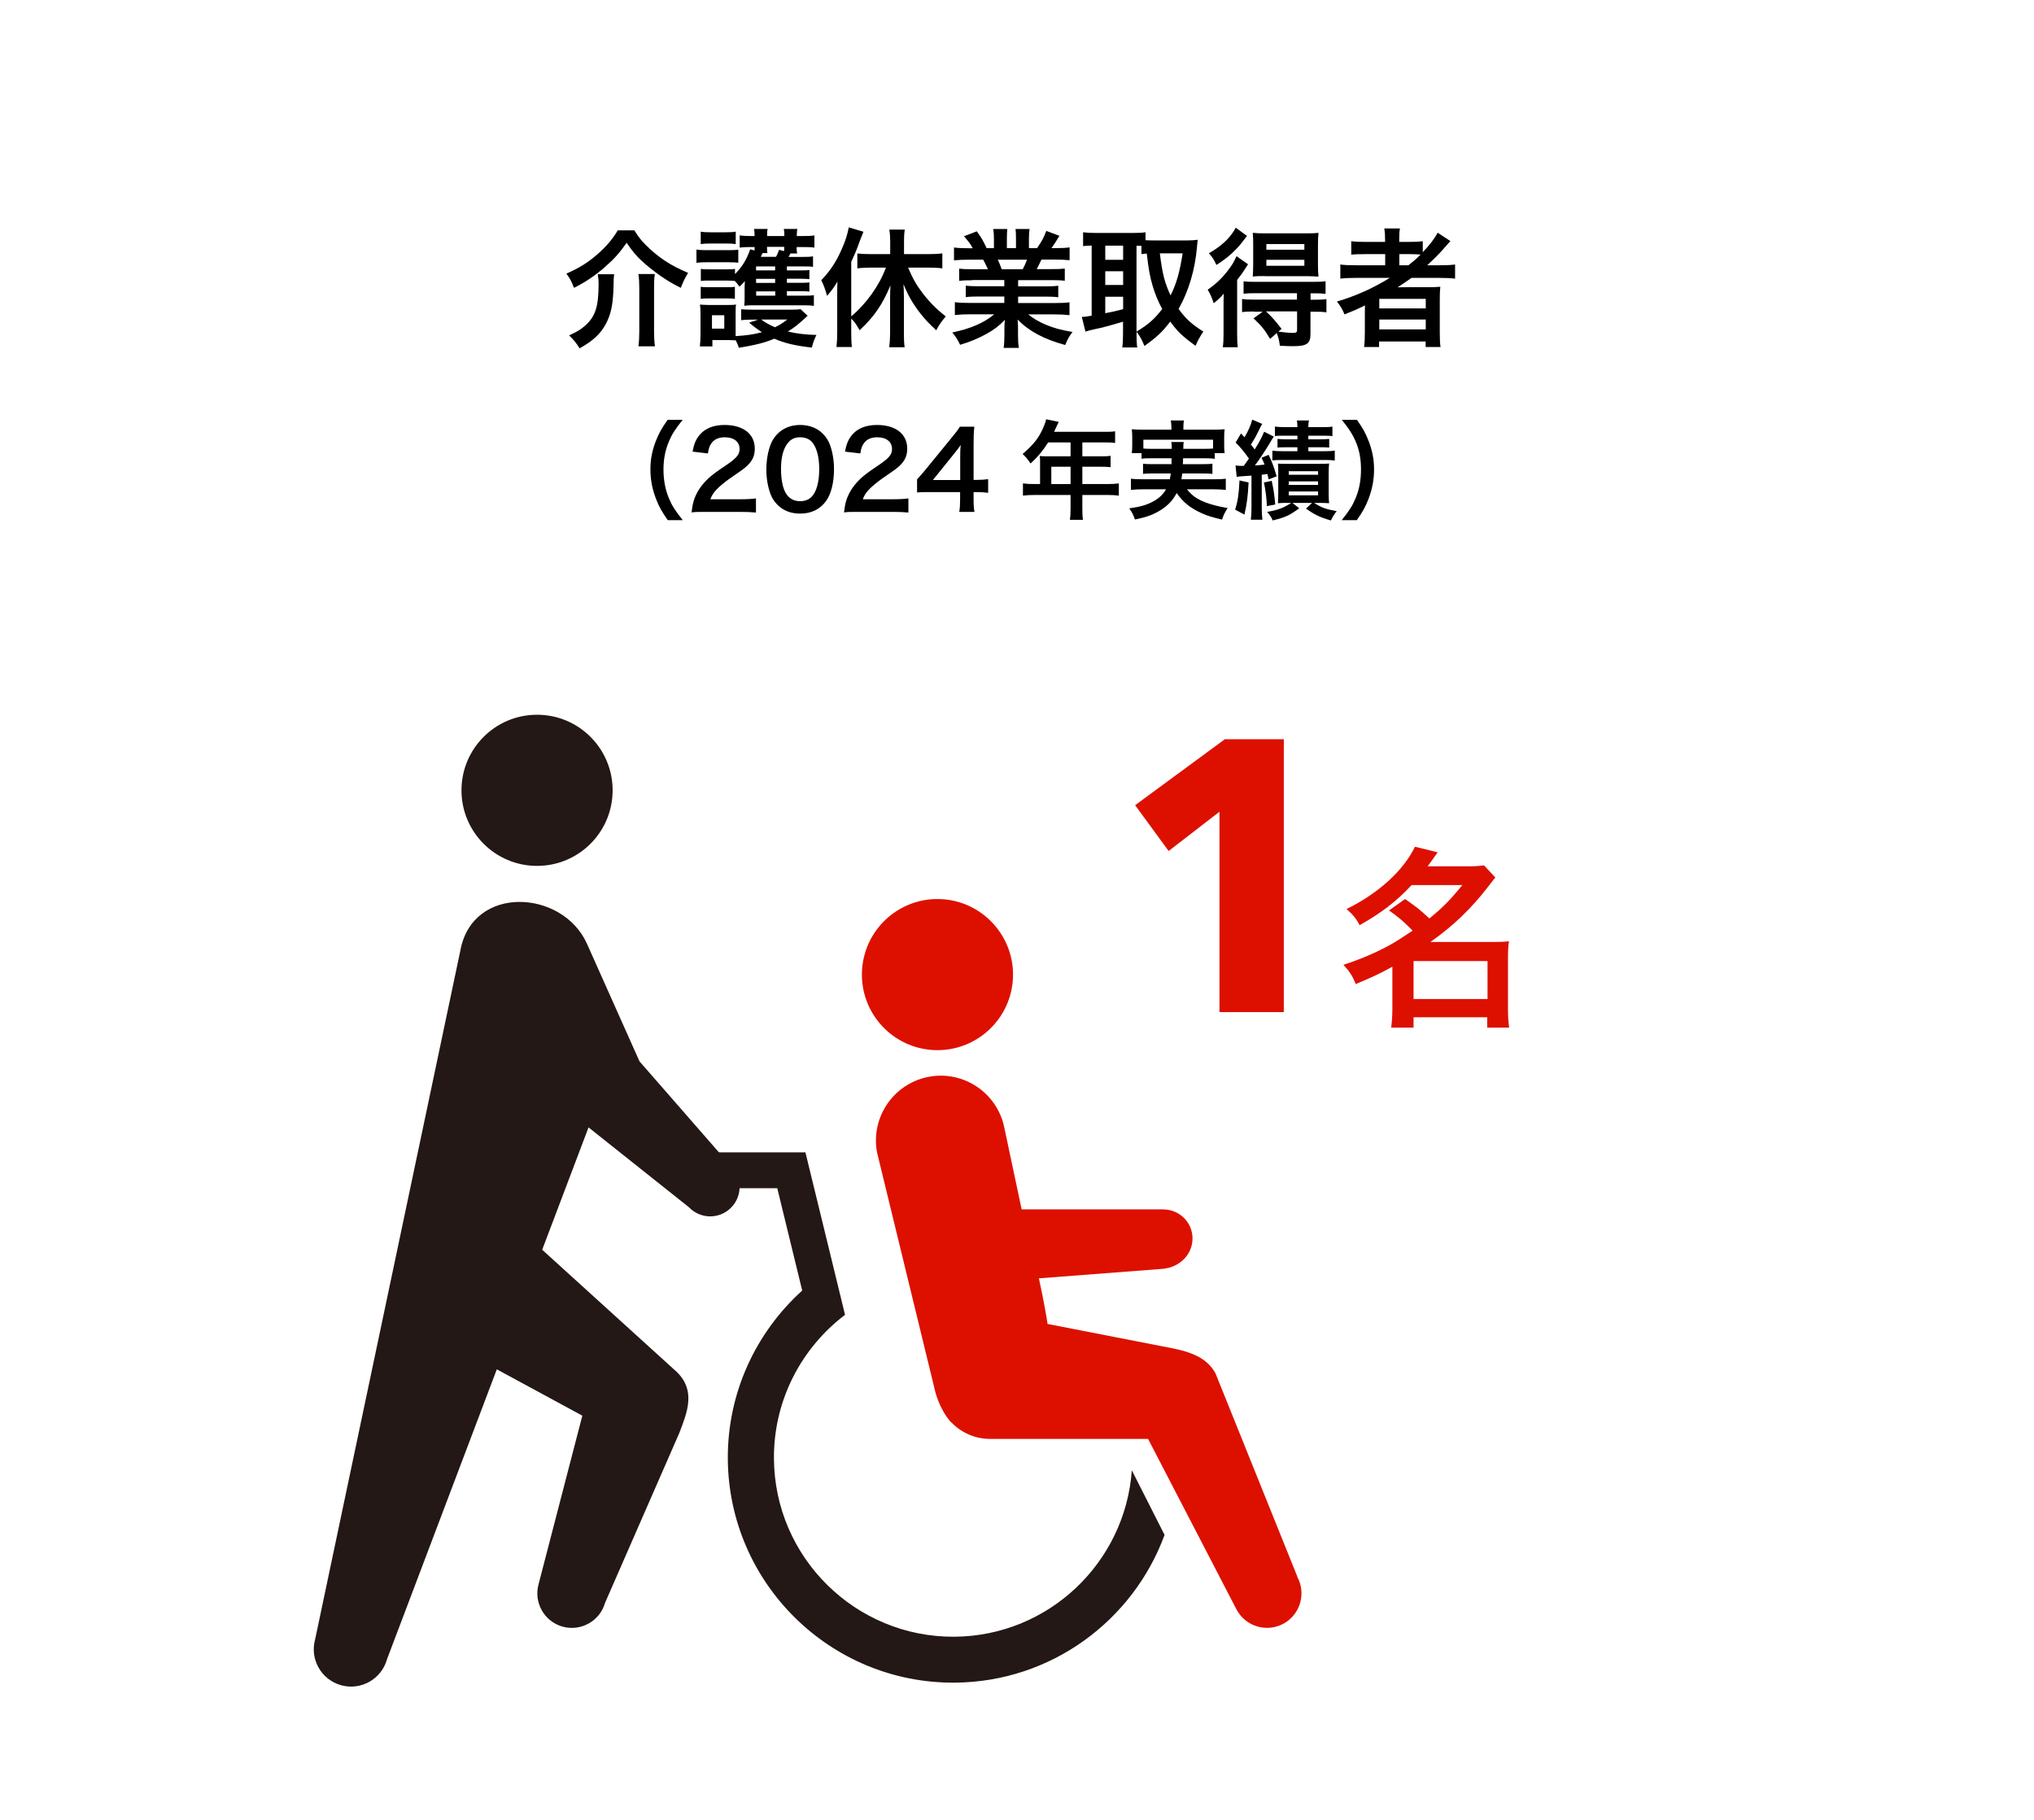
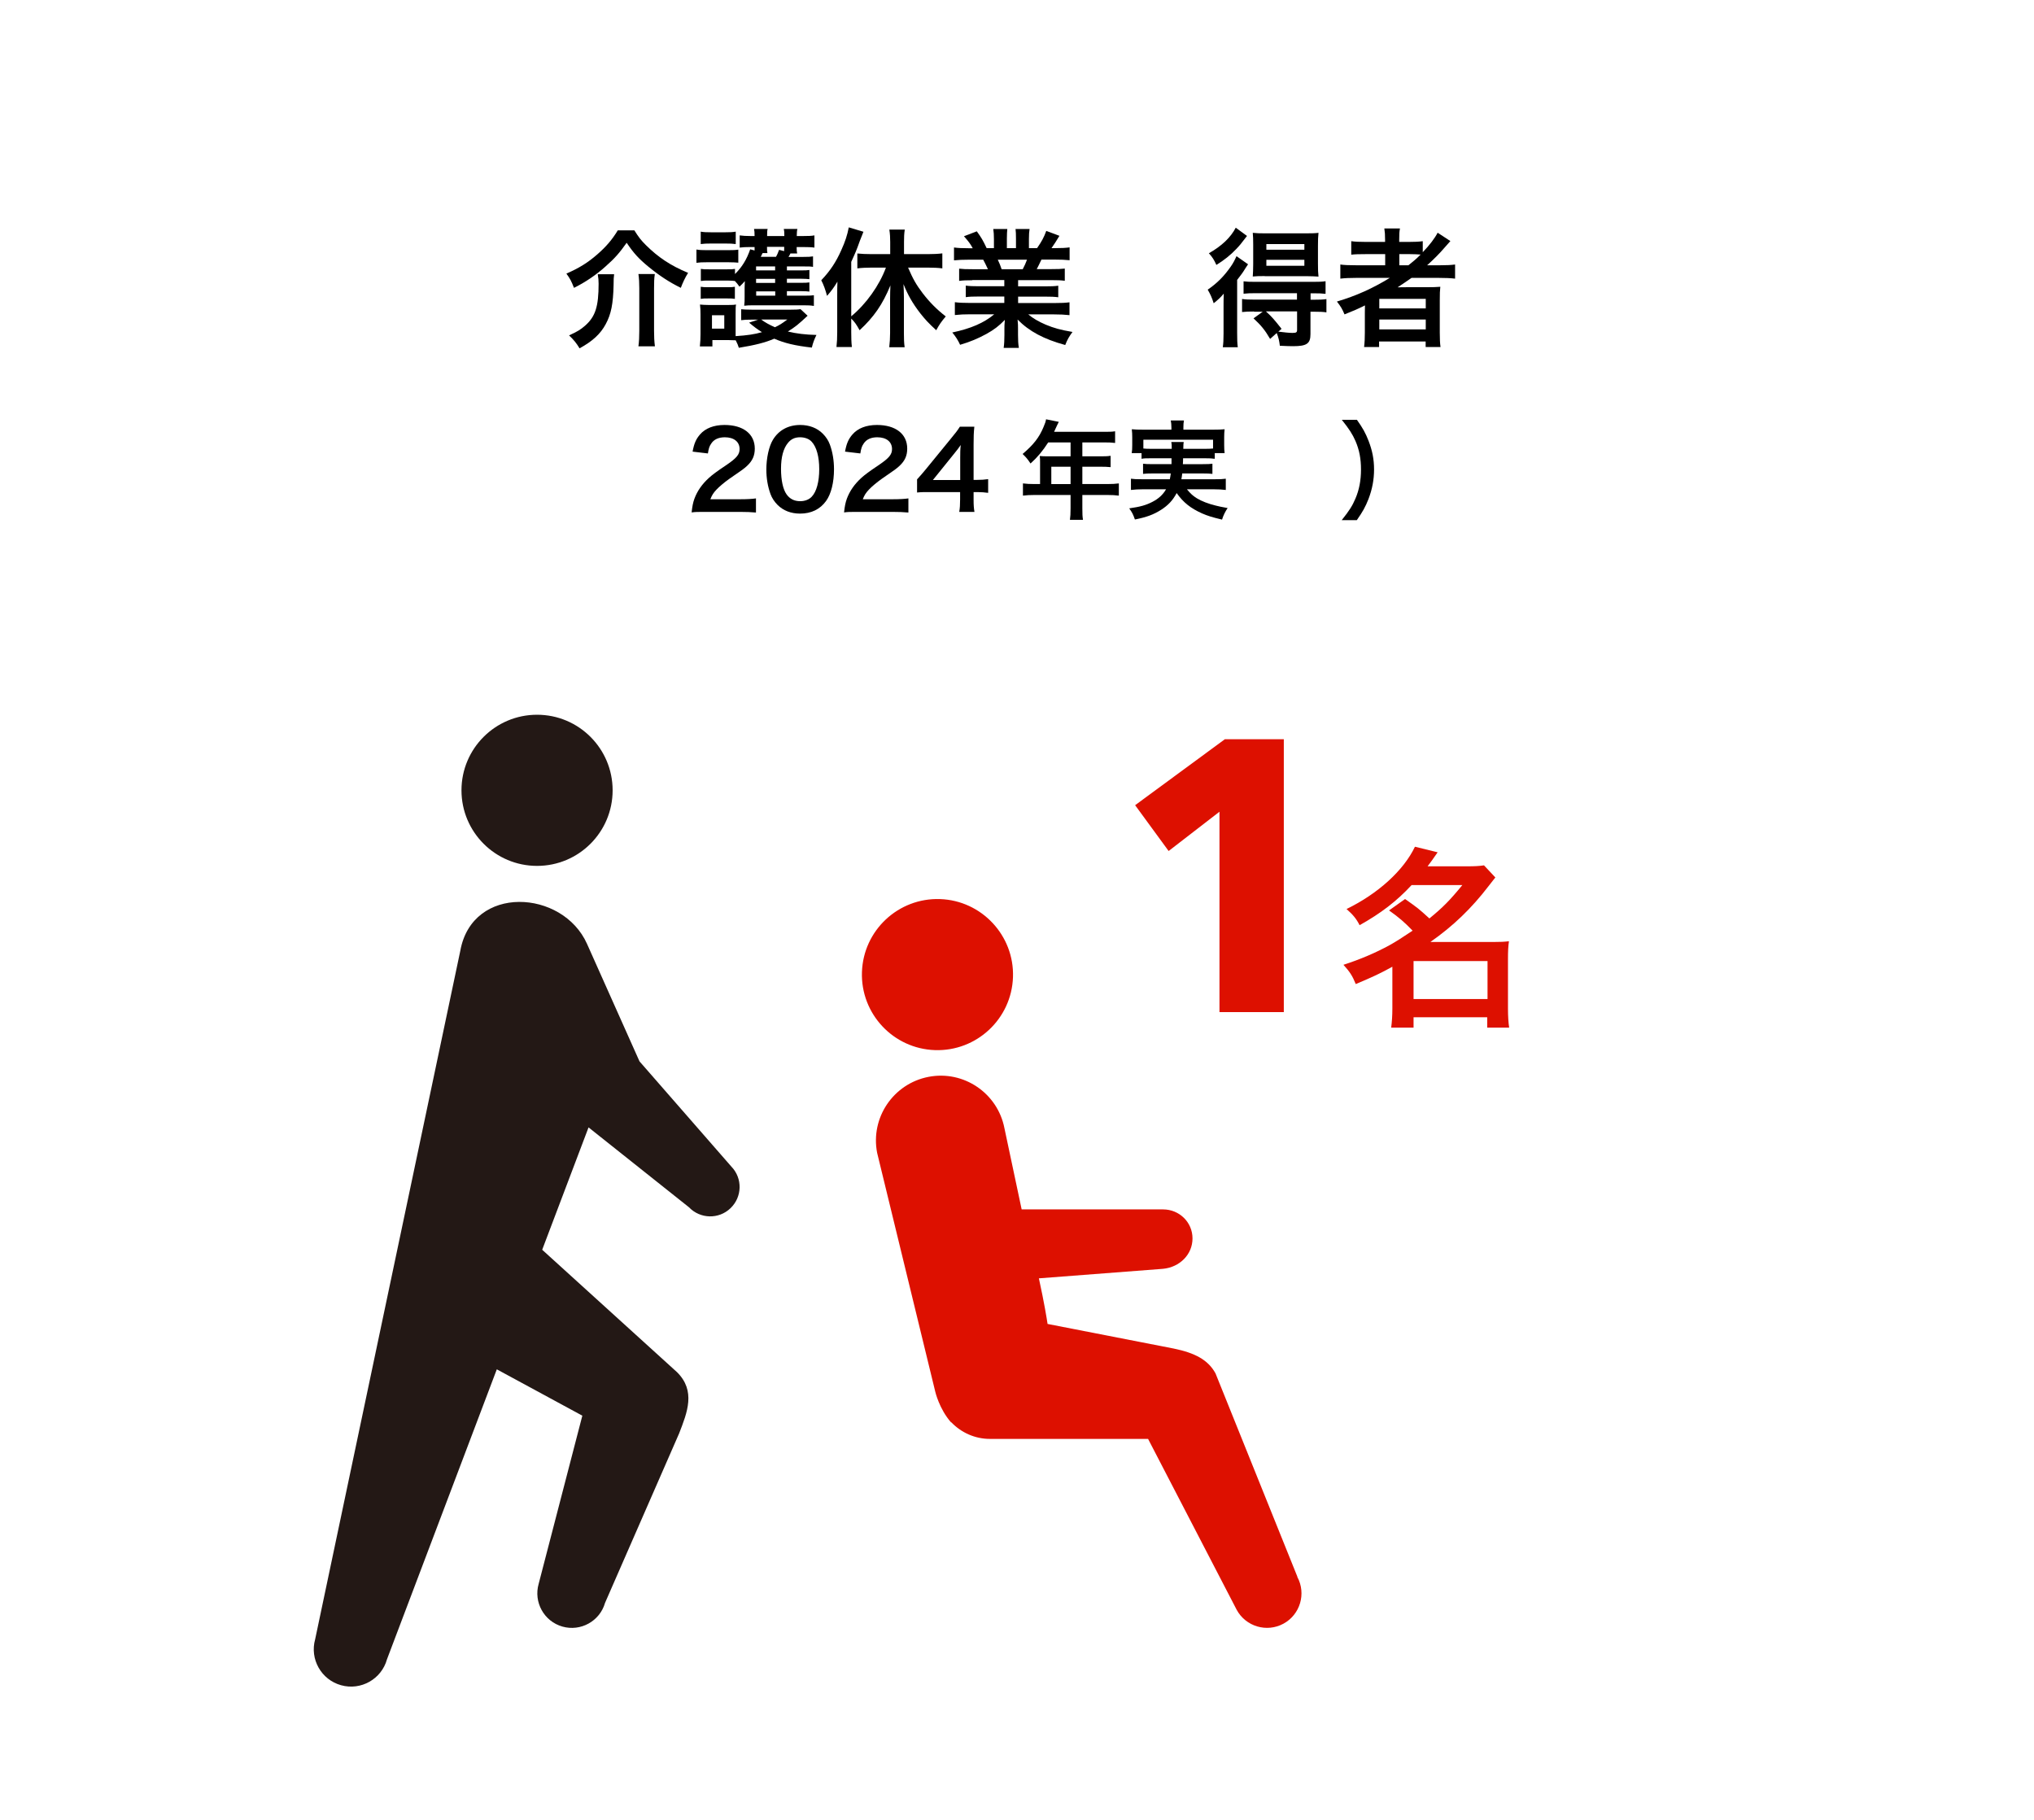
<svg xmlns="http://www.w3.org/2000/svg" id="_レイヤー_2" data-name="レイヤー 2" viewBox="0 0 190.01 170.03">
  <defs>
    <style>
      .cls-1 {
        fill: none;
      }

      .cls-2 {
        fill: #231815;
      }

      .cls-3 {
        fill: #dd1000;
      }
    </style>
  </defs>
  <g id="_レイヤー_1-2" data-name="レイヤー 1">
    <g>
      <g>
        <path class="cls-3" d="M113.92,94.55v-18.72l-4.75,3.67-3.13-4.28,8.38-6.16h5.51v25.49h-6.01Z" />
        <path class="cls-3" d="M131.28,84c1.17.83,1.21.85,2.25,1.8,1.26-1.03,1.91-1.69,3.08-3.12h-4.74c-1.4,1.51-2.86,2.63-4.86,3.75-.31-.61-.61-.97-1.22-1.51,2.95-1.44,5.33-3.6,6.39-5.82l2.12.52c-.47.68-.63.9-.94,1.31h3.69c.68,0,1.12-.02,1.58-.09l1.06,1.13c-.22.27-.23.29-.65.83-1.57,2.05-3.29,3.71-5.42,5.2h5.83c.72,0,1.08-.02,1.51-.07-.07.49-.09.95-.09,1.66v4.63c0,.72.04,1.31.11,1.78h-2.05v-.97h-6.88v.97h-2.09c.07-.54.11-1.13.11-1.78v-3.91c-1.1.61-1.8.94-3.42,1.62-.31-.77-.56-1.15-1.15-1.8,1.55-.5,3.03-1.13,4.32-1.84.58-.32,1.17-.7,2.14-1.35-.76-.79-1.26-1.22-2.2-1.89l1.49-1.06ZM132.05,93.33h6.91v-3.55h-6.91v3.55Z" />
      </g>
      <g>
        <path d="M59.26,21.52c.41.65.62.92,1.07,1.37,1.16,1.15,2.31,1.92,3.95,2.6-.28.44-.5.92-.68,1.4-1.08-.53-1.99-1.13-3.02-1.97-.9-.74-1.38-1.26-2.04-2.24-.68.96-1.1,1.44-1.97,2.21-.84.76-1.89,1.48-2.95,2-.26-.66-.37-.86-.71-1.33,1.19-.52,2-1.02,2.88-1.79.83-.72,1.4-1.39,1.92-2.25h1.56ZM57.37,25.61c-.04.3-.05.48-.05,1-.04,1.79-.23,2.73-.73,3.66-.5.94-1.26,1.62-2.45,2.27-.29-.48-.52-.77-.98-1.21.77-.35,1.08-.54,1.49-.9.97-.85,1.27-1.79,1.27-3.93,0-.29-.02-.55-.08-.88h1.54ZM61.17,25.61c-.06.4-.07.72-.07,1.33v3.98c0,.54.02.95.08,1.43h-1.54c.06-.44.08-.89.08-1.42v-4.01c0-.5-.02-.92-.08-1.32h1.52Z" />
        <path d="M65.06,23.31c.29.05.52.06.97.06h1.97c.49,0,.72-.01.97-.05v1.22c-.25-.02-.4-.04-.91-.04h-2.03c-.44,0-.67.01-.97.05v-1.25ZM75.45,29.49c-.92.86-1.14,1.03-1.85,1.48.77.19,1.67.3,2.67.32-.2.41-.32.72-.43,1.18-1.58-.18-2.54-.41-3.51-.83-.84.36-1.78.6-3.31.85-.08-.26-.12-.35-.29-.7-.26-.01-.46-.02-.68-.02h-1.5v.59h-1.17c.04-.36.06-.79.06-1.16v-1.83c0-.37-.01-.61-.05-.92.25.02.44.04.8.04h1.85c.42,0,.55-.01.72-.04-.04.19-.04.36-.04.86v2.09c1.1-.07,1.76-.17,2.46-.37-.46-.29-.74-.5-1.2-.89l.84-.28h-.6c-.41,0-.71.01-.98.05v-1.02c.24.02.5.04.98.04h3.66c.42,0,.67-.01.9-.05l.67.62ZM73.51,27.62h1.7c.43,0,.61-.01.82-.04v1c-.28-.05-.55-.06-.97-.06h-4.71c-.35,0-.56.01-.83.04.04-.31.04-.46.04-.86v-.84c0-.08.01-.38.02-.6-.17.19-.24.28-.5.52-.19-.26-.25-.34-.43-.53-.18-.02-.35-.04-.72-.04h-1.7c-.38,0-.49,0-.76.04v-1.13c.25.04.37.04.76.04h1.7c.38,0,.5,0,.73-.04v.48c.66-.65,1.1-1.37,1.42-2.31l.41.11v-.32h-.48c-.34,0-.6.01-.91.05v-1.14c.29.04.6.06,1.02.06h.37c0-.34-.01-.46-.05-.66h1.27c-.04.17-.05.22-.05.66h1.61c0-.38-.01-.47-.05-.66h1.27c-.05.19-.05.29-.06.66h.62c.48,0,.76-.01,1.03-.06v1.14c-.28-.04-.59-.05-1.02-.05h-.64c0,.31.01.42.05.6h-.63c-.08.16-.12.22-.18.32h1.38c.48,0,.67-.01.91-.05v.98c-.24-.04-.37-.04-.89-.04h-1.55v.37h1.33c.43,0,.59-.01.77-.04v.86c-.2-.02-.37-.04-.77-.04h-1.33v.38h1.32c.43,0,.61-.01.78-.04v.86c-.17-.02-.37-.04-.78-.04h-1.32v.4ZM65.46,21.64c.29.05.5.06.97.06h1.33c.47,0,.67-.01.97-.06v1.16c-.28-.04-.54-.05-.97-.05h-1.33c-.42,0-.67.01-.97.05v-1.16ZM65.46,26.79c.25.04.37.04.76.04h1.69c.4,0,.52,0,.74-.04v1.13c-.26-.04-.36-.04-.76-.04h-1.69c-.36,0-.49,0-.74.04v-1.13ZM66.51,30.7h1.15v-1.25h-1.15v1.25ZM72.41,24.89h-1.78v.37h1.78v-.37ZM72.41,26.05h-1.78v.38h1.78v-.38ZM70.64,27.22v.4h1.78v-.4h-1.78ZM71.24,23.64q-.04.08-.17.35h1.42c.12-.2.2-.41.29-.65l.47.12c.01-.17.01-.23.01-.4h-1.61c0,.34.01.42.04.58h-.44ZM71.11,29.85c.37.28.76.49,1.28.72.42-.19.66-.35,1.16-.72h-2.45Z" />
        <path d="M79.52,31.03c0,.52.01.96.06,1.39h-1.44c.05-.46.07-.82.07-1.4v-3.37c0-.6,0-.85.02-1.34-.34.56-.53.82-.97,1.33-.16-.59-.31-1.01-.54-1.46.82-.86,1.38-1.7,1.87-2.81.36-.79.56-1.4.7-2.13l1.37.41c-.14.36-.2.5-.34.86-.3.86-.46,1.21-.8,1.95v5.09c1.4-1.16,2.63-2.89,3.24-4.55h-1.37c-.42,0-.9.02-1.3.07v-1.39c.36.04.83.06,1.3.06h1.77v-1.13c0-.41-.02-.77-.08-1.16h1.44c-.06.38-.07.73-.07,1.16v1.13h2.23c.48,0,.96-.02,1.35-.07v1.4c-.38-.05-.85-.07-1.32-.07h-1.88c.47,1.09.77,1.61,1.37,2.4.64.83,1.29,1.49,2.15,2.16-.4.47-.61.77-.89,1.29-.72-.66-1.04-1.01-1.49-1.58-.73-.95-1.15-1.69-1.57-2.73.02.38.04.71.04,1.21v3.35c0,.55.01.94.07,1.34h-1.44c.05-.41.08-.89.08-1.33v-3.19c0-.4.01-.86.03-1.26-.74,1.8-1.55,2.96-2.88,4.19-.31-.56-.46-.77-.78-1.09v1.28Z" />
        <path d="M90.84,26.18c-.55,0-.86.01-1.24.06v-1.14c.34.04.65.05,1.24.05h1.45c-.18-.38-.31-.66-.44-.89h-1.3c-.59,0-1.04.02-1.43.06v-1.2c.37.05.76.07,1.37.07h.38c-.23-.42-.37-.61-.82-1.12l1.2-.46c.41.56.58.85.92,1.57h.68v-.85c0-.36-.02-.7-.06-.94h1.31c-.02.22-.04.48-.04.89v.9h.85v-.9c0-.38-.01-.66-.04-.89h1.31c-.04.23-.06.55-.06.94v.85h.76c.42-.6.65-1.02.86-1.61l1.23.46c-.29.48-.48.78-.74,1.15h.33c.62,0,1-.02,1.36-.07v1.2c-.37-.04-.84-.06-1.43-.06h-1.2c-.23.48-.28.59-.44.89h1.39c.59,0,.89-.01,1.23-.05v1.14c-.37-.05-.67-.06-1.23-.06h-3.13v.58h2.51c.54,0,.9-.01,1.24-.06v1.08c-.34-.05-.71-.06-1.24-.06h-2.51v.6h3.35c.68,0,1.1-.02,1.45-.07v1.2c-.44-.05-.89-.07-1.44-.07h-2.41c.41.35.95.67,1.63.96.77.32,1.39.49,2.5.68-.34.46-.48.72-.68,1.22-2.01-.55-3.37-1.28-4.45-2.38.04.46.04.56.04.85v.59c0,.5.02.88.08,1.21h-1.42c.05-.35.07-.74.07-1.22v-.58c0-.28,0-.32.04-.82-.56.58-1.01.92-1.73,1.32-.77.42-1.5.73-2.45,1.01-.19-.42-.42-.78-.73-1.15,1.75-.37,2.96-.9,3.92-1.7h-2.23c-.56,0-1,.02-1.45.07v-1.2c.38.05.79.07,1.44.07h3.18v-.6h-2.38c-.53,0-.89.01-1.22.06v-1.08c.34.05.68.06,1.22.06h2.38v-.58h-3ZM95.54,25.15c.18-.35.28-.56.4-.89h-2.73c.17.36.24.54.36.89h1.98Z" />
-         <path d="M106.17,31.17c0,.62.02,1,.07,1.29h-1.4c.05-.38.07-.82.07-1.29v-1.12c-1.2.36-2.01.58-2.55.68-.46.1-.78.18-.96.25l-.34-1.37c.28-.01.48-.04.92-.12v-6.55c-.41.01-.54.02-.8.05v-1.29c.34.04.67.06,1.08.06h3.66c.48,0,.74-.01,1.09-.06v.74c.21.01.47.02.77.02h3.14c.32,0,.66-.02.97-.06-.02.16-.05.4-.08.76-.18,2.05-.78,4.07-1.71,5.7.67.92,1.22,1.43,2.31,2.11-.31.47-.56.92-.72,1.34-1.21-.88-1.7-1.34-2.37-2.27-.71.95-1.27,1.46-2.41,2.28-.22-.55-.4-.88-.73-1.33v.17ZM103.25,24.27h1.67v-1.32h-1.67v1.32ZM103.25,26.62h1.67v-1.28h-1.67v1.28ZM103.25,29.26c.79-.16.88-.17,1.67-.38v-1.16h-1.67v1.55ZM106.17,30.98c1.16-.71,1.65-1.15,2.4-2.11-.4-.74-.66-1.39-.89-2.15-.26-.89-.38-1.52-.55-3.03-.23.01-.31.02-.5.05v-.77c-.12-.01-.19-.01-.46-.01v8.02ZM108.35,23.67c.24,1.96.46,2.76,1,3.93.55-1.09.85-2.16,1.13-3.93h-2.12Z" />
        <path d="M114.3,28.71c0-.48,0-.78.02-1.28-.32.38-.52.56-.94.9-.17-.53-.3-.82-.56-1.27.86-.59,1.5-1.22,2.15-2.15.21-.29.38-.62.54-.98l1.08.76c-.11.16-.14.2-.24.36-.29.47-.34.53-.78,1.1v4.93c0,.66.01.97.06,1.36h-1.4c.05-.34.07-.7.07-1.28v-2.43ZM116.5,22.03c-.62.82-.71.91-1.02,1.24-.55.58-1.14,1.04-1.85,1.48-.21-.47-.37-.73-.7-1.09,1.2-.68,2.04-1.48,2.51-2.39l1.05.77ZM117.16,29.1c-.49,0-.79.01-1.13.05v-1.22c.32.05.62.06,1.14.06h3.99v-.6h-3.86c-.48,0-.82.01-1.13.05v-1.16c.3.04.52.05,1.14.05h5.36c.56,0,.86-.01,1.16-.06v1.18c-.32-.04-.65-.05-1.14-.05h-.26v.6h.31c.52,0,.86-.01,1.17-.06v1.24c-.31-.05-.63-.06-1.14-.06h-.35v2.1c0,.88-.35,1.12-1.62,1.12-.24,0-.68-.01-1.24-.04-.06-.49-.12-.74-.29-1.19l-.62.55c-.49-.84-.84-1.26-1.55-1.92l.86-.62h-.83ZM118.15,25.79c-.47,0-.89.01-1.12.04.02-.36.04-.64.04-1.18v-1.8c0-.5-.01-.74-.04-1.1.32.04.64.05,1.21.05h3.71c.59,0,.94-.01,1.22-.05-.04.36-.05.67-.05,1.18v1.73c0,.53.01.84.05,1.18-.28-.02-.7-.04-1.1-.04h-3.92ZM118.27,29.1c.54.49.78.77,1.45,1.62l-.3.26c.54.07,1.03.12,1.31.12.36,0,.44-.05.44-.29v-1.72h-2.9ZM118.3,23.33h3.55v-.53h-3.55v.53ZM118.3,24.83h3.55v-.56h-3.55v.56Z" />
        <path d="M126.65,25.96c-.6,0-1.02.02-1.44.07v-1.32c.32.05.78.07,1.46.07h2.73v-1.04h-1.8c-.64,0-1.02.01-1.37.05v-1.26c.31.05.78.07,1.41.07h1.75v-.2c0-.47-.02-.73-.07-1.06h1.46c-.06.31-.07.56-.07,1.06v.2h.86c.61,0,1-.02,1.34-.07v1.03c.64-.66,1.14-1.33,1.39-1.82l1.19.78c-.08.08-.26.29-.54.61-.48.56-1,1.08-1.63,1.65h1.24c.62,0,.98-.02,1.37-.07v1.32c-.4-.05-.88-.07-1.49-.07h-2.58c-.46.32-.76.53-1.3.88.26-.01.66-.01.97-.01h1.76c.58,0,.91-.01,1.26-.04-.04.35-.05.64-.05,1.31v2.96c0,.62.02,1.03.07,1.36h-1.39v-.52h-4.35v.52h-1.4c.05-.4.07-.83.07-1.36v-1.86c0-.19,0-.46.01-.67-.73.36-.98.47-1.91.84-.2-.49-.36-.76-.71-1.2,1.82-.54,3.36-1.24,4.94-2.21h-3.21ZM128.85,28.81h4.34v-.89h-4.34v.89ZM128.85,30.77h4.34v-.92h-4.34v.92ZM131.56,24.79c.44-.35.77-.62,1.15-1.01-.32-.02-.53-.04-1.01-.04h-.98v1.04h.84Z" />
-         <path d="M62.38,48.59c-.56-.8-.81-1.24-1.09-1.97-.36-.92-.53-1.8-.53-2.76s.16-1.77.51-2.67c.29-.73.53-1.17,1.1-1.97h1.4c-.7.88-.99,1.33-1.27,1.99-.35.82-.52,1.67-.52,2.65s.17,1.91.53,2.74c.28.66.56,1.1,1.27,1.99h-1.4Z" />
        <path d="M65.9,47.82c-.78,0-.94,0-1.29.05.06-.57.13-.92.26-1.28.27-.73.72-1.37,1.37-1.96.35-.31.65-.54,1.65-1.21.92-.63,1.2-.96,1.2-1.47,0-.68-.53-1.1-1.38-1.1-.58,0-1.02.2-1.27.59-.17.24-.24.46-.31.92l-1.43-.17c.14-.76.32-1.17.69-1.6.5-.58,1.29-.89,2.29-.89,1.75,0,2.83.84,2.83,2.21,0,.66-.22,1.14-.71,1.6-.28.26-.38.34-1.68,1.23-.44.31-.94.73-1.19,1-.3.32-.42.52-.57.9h2.8c.63,0,1.13-.03,1.46-.08v1.32c-.47-.04-.87-.06-1.51-.06h-3.21Z" />
        <path d="M72.64,47.17c-.3-.3-.53-.65-.66-1.01-.26-.71-.39-1.49-.39-2.3,0-1.06.24-2.16.61-2.77.54-.9,1.44-1.39,2.55-1.39.85,0,1.58.28,2.11.81.3.3.53.65.66,1.01.26.7.39,1.5.39,2.32,0,1.23-.27,2.31-.74,2.96-.56.78-1.39,1.18-2.43,1.18-.85,0-1.57-.28-2.1-.81ZM75.83,46.4c.45-.47.7-1.4.7-2.57s-.25-2.07-.7-2.56c-.24-.27-.64-.42-1.09-.42-.48,0-.83.16-1.12.51-.44.52-.66,1.34-.66,2.43s.19,1.92.51,2.38c.31.44.73.65,1.28.65.44,0,.83-.15,1.08-.42Z" />
        <path d="M80.14,47.82c-.78,0-.94,0-1.29.05.06-.57.13-.92.26-1.28.27-.73.72-1.37,1.37-1.96.35-.31.65-.54,1.65-1.21.92-.63,1.2-.96,1.2-1.47,0-.68-.53-1.1-1.38-1.1-.58,0-1.02.2-1.27.59-.17.24-.24.46-.31.92l-1.43-.17c.14-.76.32-1.17.69-1.6.5-.58,1.29-.89,2.29-.89,1.75,0,2.83.84,2.83,2.21,0,.66-.22,1.14-.71,1.6-.28.26-.38.34-1.68,1.23-.44.31-.94.73-1.19,1-.3.32-.42.52-.57.9h2.8c.63,0,1.13-.03,1.46-.08v1.32c-.47-.04-.87-.06-1.51-.06h-3.21Z" />
        <path d="M92.31,46.04c-.37-.05-.58-.06-1-.07h-.36v.71c0,.51.02.77.08,1.14h-1.42c.06-.35.08-.66.08-1.16v-.69h-2.77c-.59,0-.91,0-1.25.04v-1.23c.34-.37.45-.5.8-.92l2.37-2.9c.44-.53.6-.74.83-1.1h1.35c-.06.58-.07.93-.07,1.69v3.28h.35c.4,0,.64-.02,1.01-.07v1.28ZM89.7,42.77c0-.47,0-.79.05-1.2-.2.29-.32.45-.68.89l-1.92,2.38h2.55v-2.07Z" />
        <path d="M97.16,43.18c0-.22,0-.37-.03-.58.21.02.43.03.7.03h2.18v-1.3h-2.09c-.52.81-1.01,1.39-1.65,1.97-.29-.43-.4-.56-.74-.89,1.02-.87,1.54-1.53,1.95-2.51.14-.32.21-.53.24-.73l1.19.24c-.06.12-.08.15-.15.3-.01.03-.11.24-.29.63h4.68c.47,0,.72,0,1.02-.05v1.09c-.31-.04-.57-.05-1.02-.05h-2.04v1.3h1.61c.46,0,.73,0,1.03-.05v1.06c-.3-.03-.57-.04-1-.04h-1.64v1.62h2.32c.46,0,.78-.02,1.09-.06v1.14c-.31-.04-.66-.06-1.09-.06h-2.32v1.25c0,.51.01.78.06,1.07h-1.22c.04-.29.06-.56.06-1.09v-1.23h-3.36c-.44,0-.76.02-1.09.06v-1.14c.32.04.64.06,1.09.06h.51v-2.04ZM100.01,45.22v-1.62h-1.8v1.62h1.8Z" />
        <path d="M107.58,42.81c-.46,0-.71,0-.94.05v-.53h-.92c.04-.23.05-.41.05-.74v-.74c0-.27-.01-.49-.04-.75.32.03.6.04,1.1.04h2.6v-.23c0-.25-.02-.41-.06-.63h1.23c-.04.2-.05.38-.05.63v.23h2.74c.51,0,.77-.01,1.11-.04-.03.25-.04.46-.04.73v.76c0,.29.01.51.04.74h-.92v.53c-.25-.04-.48-.05-.95-.05h-2.01q0,.32-.02.55h1.87c.49,0,.65-.01.89-.04v.95c-.26-.03-.42-.04-.89-.04h-1.93c-.03.25-.04.33-.08.54h3.12c.5,0,.75-.01,1.03-.05v1.05c-.36-.04-.64-.06-1.08-.06h-2.55c.36.43.55.6.93.84.44.27,1.06.51,1.76.68.25.07.56.13,1.11.23-.23.35-.39.66-.52,1.08-.93-.22-1.34-.35-1.87-.58-1.07-.48-1.75-1.02-2.37-1.9-.36.68-.79,1.14-1.46,1.57-.7.44-1.33.68-2.44.9-.18-.51-.24-.62-.53-1.04,1.05-.15,1.57-.3,2.17-.61.58-.3.97-.66,1.27-1.17h-2.21c-.39,0-.71.02-1.07.06v-1.05c.27.04.51.05,1.01.05h2.62c.04-.19.06-.3.09-.54h-1.69c-.48,0-.64.01-.9.04v-.95c.24.03.41.04.9.04h1.76q0-.28,0-.55h-1.87ZM109.46,41.93c0-.32,0-.45-.04-.64h1.16c-.03.12-.03.24-.04.64h1.99c.38,0,.54-.01.79-.03v-.82h-6.51v.82c.18.02.4.03.77.03h1.88Z" />
-         <path d="M116.64,45.07c-.07,1.3-.15,1.96-.39,3l-.87-.46c.25-.77.35-1.45.41-2.73l.85.19ZM115.42,43.48c.21.03.3.04.47.04.07,0,.08,0,.3,0q.26-.35.48-.68c-.45-.64-.71-.96-1.24-1.5l.5-.85c.1.11.21.23.33.36.34-.57.61-1.19.72-1.65l.93.4c-.07.12-.1.18-.2.37-.36.76-.52,1.04-.86,1.56.19.23.25.3.36.46.47-.76.72-1.24.88-1.66l.91.46c-.12.16-.16.23-.41.65-.32.55-1,1.57-1.36,2.04.39-.02.5-.03.9-.08-.08-.21-.12-.32-.28-.64l.66-.27c.29.57.52,1.19.75,2.01l-.75.28c-.05-.24-.07-.34-.11-.5-.22.03-.3.04-.53.07v3.06c0,.52.02.82.06,1.14h-1.08c.04-.31.06-.63.06-1.14v-2.98q-.64.05-.71.05c-.39.03-.46.03-.67.07l-.11-1.06ZM118.8,44.92c.18.84.23,1.18.33,2.21l-.78.15c-.03-.74-.13-1.54-.28-2.21l.73-.15ZM120.23,46.98c-.33,0-.48,0-.85.03.02-.24.03-.58.03-.94v-1.92c0-.41,0-.6-.03-.84.25.02.41.02.83.02h3.09c.46,0,.61,0,.86-.03-.03.26-.04.56-.04.94v1.78c0,.4.01.71.04.99-.34-.02-.52-.03-.83-.03h-.57c.71.45,1.07.58,2.11.77-.2.25-.35.48-.54.87-1.02-.29-1.51-.53-2.33-1.11l.57-.53h-1.84l.64.5c-.93.68-1.22.82-2.48,1.14-.11-.28-.28-.54-.52-.8,1.03-.18,1.46-.34,2.26-.84h-.4ZM119.99,40.7c-.46,0-.67,0-.89.04v-.89c.28.04.53.05.94.05h1.16c0-.29-.02-.42-.05-.62h1.13c-.04.19-.06.32-.06.62h1.3c.42,0,.66,0,.95-.05v.89c-.22-.03-.44-.04-.91-.04h-1.34v.34h1.11c.37,0,.61-.01.84-.04v.81c-.25-.02-.42-.03-.83-.03h-1.12v.37h1.54c.41,0,.65-.01.93-.05v.92c-.3-.04-.54-.05-.93-.05h-3.93c-.44,0-.76.01-.97.04v-.91c.29.04.48.05.96.05h1.38v-.37h-1c-.42,0-.6.01-.86.03v-.81c.23.03.48.04.85.04h1.01v-.34h-1.21ZM120.39,44.35h2.74v-.33h-2.74v.33ZM120.39,45.3h2.74v-.33h-2.74v.33ZM120.39,46.27h2.74v-.36h-2.74v.36Z" />
        <path d="M125.34,48.59c.71-.89.99-1.33,1.27-1.99.36-.83.53-1.72.53-2.74s-.16-1.83-.51-2.65c-.29-.66-.58-1.11-1.28-1.99h1.41c.56.79.8,1.23,1.09,1.97.35.91.51,1.72.51,2.67s-.17,1.84-.52,2.76c-.29.73-.53,1.17-1.09,1.97h-1.41Z" />
      </g>
      <rect class="cls-1" width="190.01" height="170.03" />
      <g>
        <g>
          <path class="cls-2" d="M50.17,80.89c3.9,0,7.06-3.16,7.06-7.06s-3.16-7.06-7.06-7.06-7.06,3.16-7.06,7.06,3.16,7.06,7.06,7.06Z" />
          <path class="cls-2" d="M68.33,108.99l-8.59-9.84-4.9-10.97c-2.27-5.1-10.72-5.58-11.84.64l-13.56,64.32c-.52,1.85.57,3.78,2.42,4.29,1.85.52,3.78-.57,4.29-2.42l10.26-27.09,7.99,4.33-4.08,15.71c-.49,1.71.5,3.5,2.21,3.99,1.71.49,3.5-.5,3.99-2.21l6.92-15.83c.77-1.98,1.57-3.97-.19-5.72l-12.6-11.44,4.33-11.43,9.38,7.46c1.05,1.1,2.79,1.14,3.88.09,1.1-1.05,1.14-2.79.09-3.88Z" />
        </g>
        <g>
          <path class="cls-3" d="M94.63,91.28c-.13,3.9-3.4,6.95-7.29,6.82-3.9-.13-6.95-3.4-6.82-7.29.13-3.9,3.4-6.95,7.29-6.82,3.89.13,6.95,3.4,6.82,7.29Z" />
          <path class="cls-3" d="M121.2,147.3l-7.65-19c-.69-1.26-1.91-1.91-3.9-2.32l-11.79-2.3c-.07-.48-.3-1.92-.81-4.26l11.6-.89c1.55-.15,2.75-1.33,2.75-2.84s-1.23-2.71-2.75-2.71h-13.21l-1.61-7.59c-.64-3.28-3.82-5.43-7.1-4.79-3.28.64-5.43,3.82-4.79,7.1l5.43,22.31s.37,1.61,1.47,2.86c0,0,.02,0,.03,0,.91.95,2.19,1.55,3.61,1.55h14.77l8.28,15.97c.85,1.56,2.81,2.14,4.37,1.29,1.56-.85,2.14-2.81,1.29-4.37Z" />
-           <path class="cls-2" d="M105.73,137.37c-.62,8.62-7.79,15.47-16.58,15.53-9.23.06-16.79-7.4-16.85-16.63-.04-5.48,2.58-10.36,6.64-13.44l-1.09-4.48h0l-2.61-10.7h-11.36v3.35h8.73l2.33,9.56c-4.29,3.88-6.99,9.5-6.95,15.73.08,11.6,9.58,20.98,21.19,20.9,9.01-.06,16.67-5.8,19.61-13.8l-3.06-6.04Z" />
        </g>
      </g>
    </g>
  </g>
</svg>